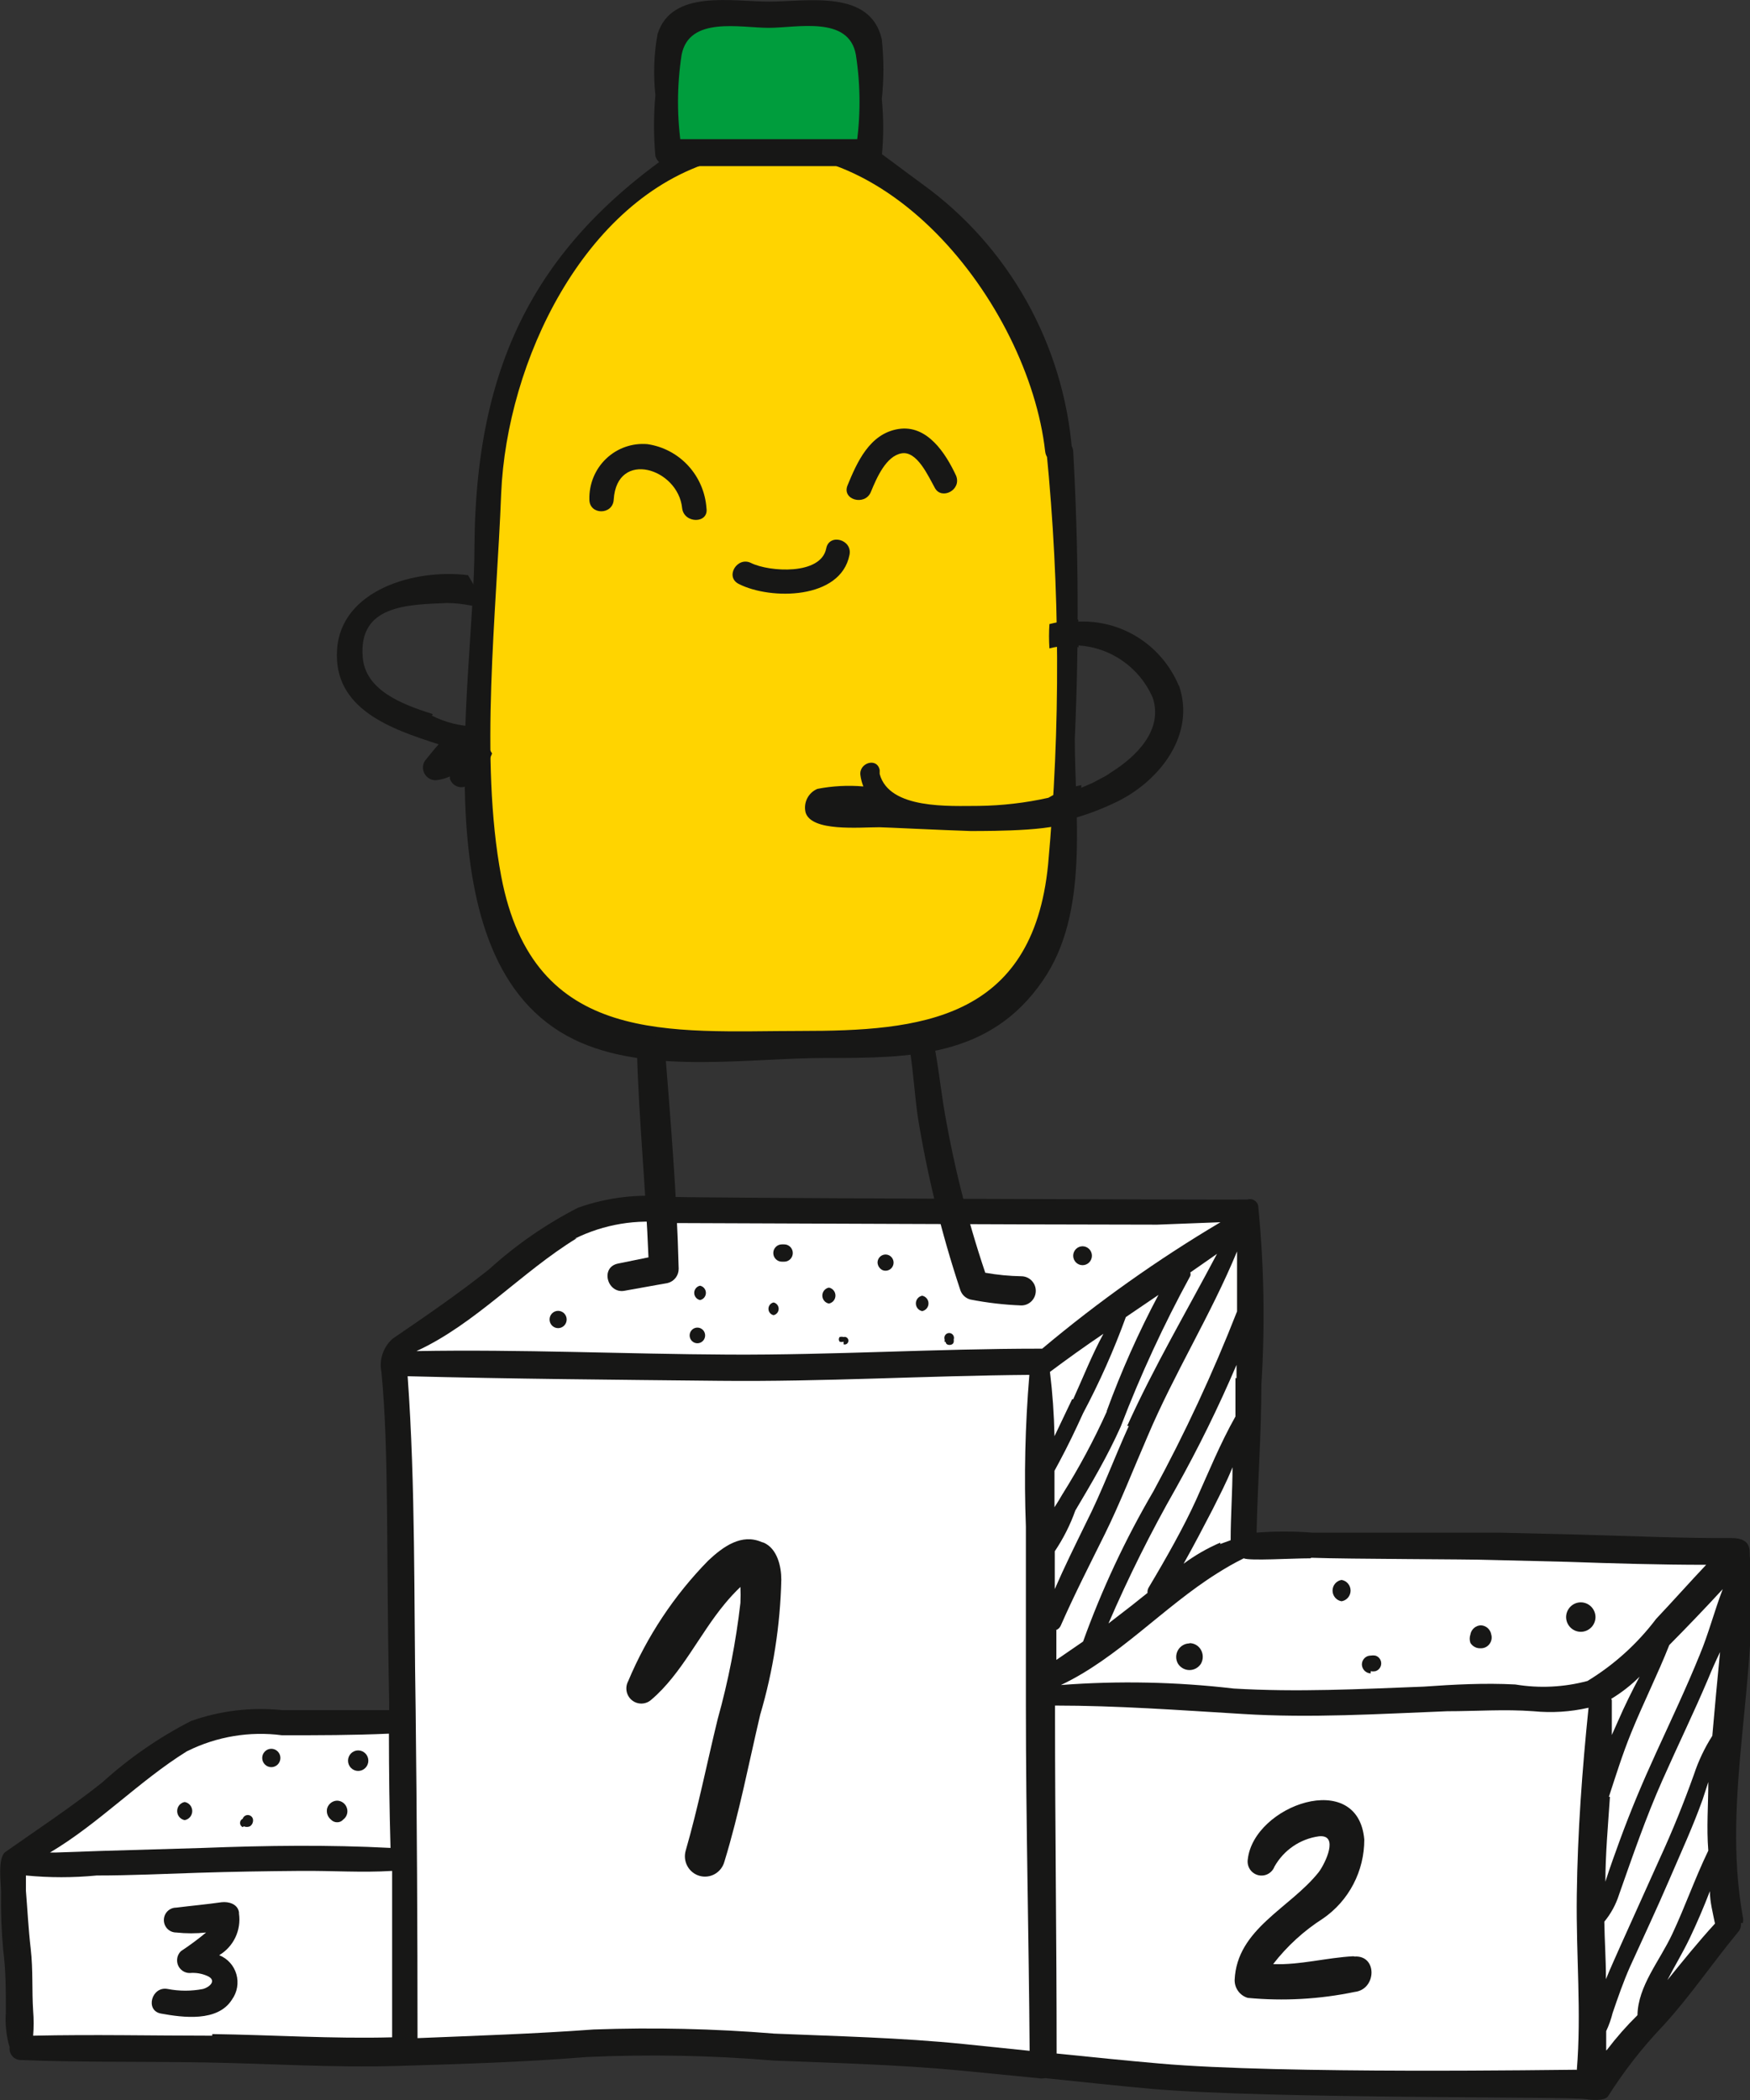
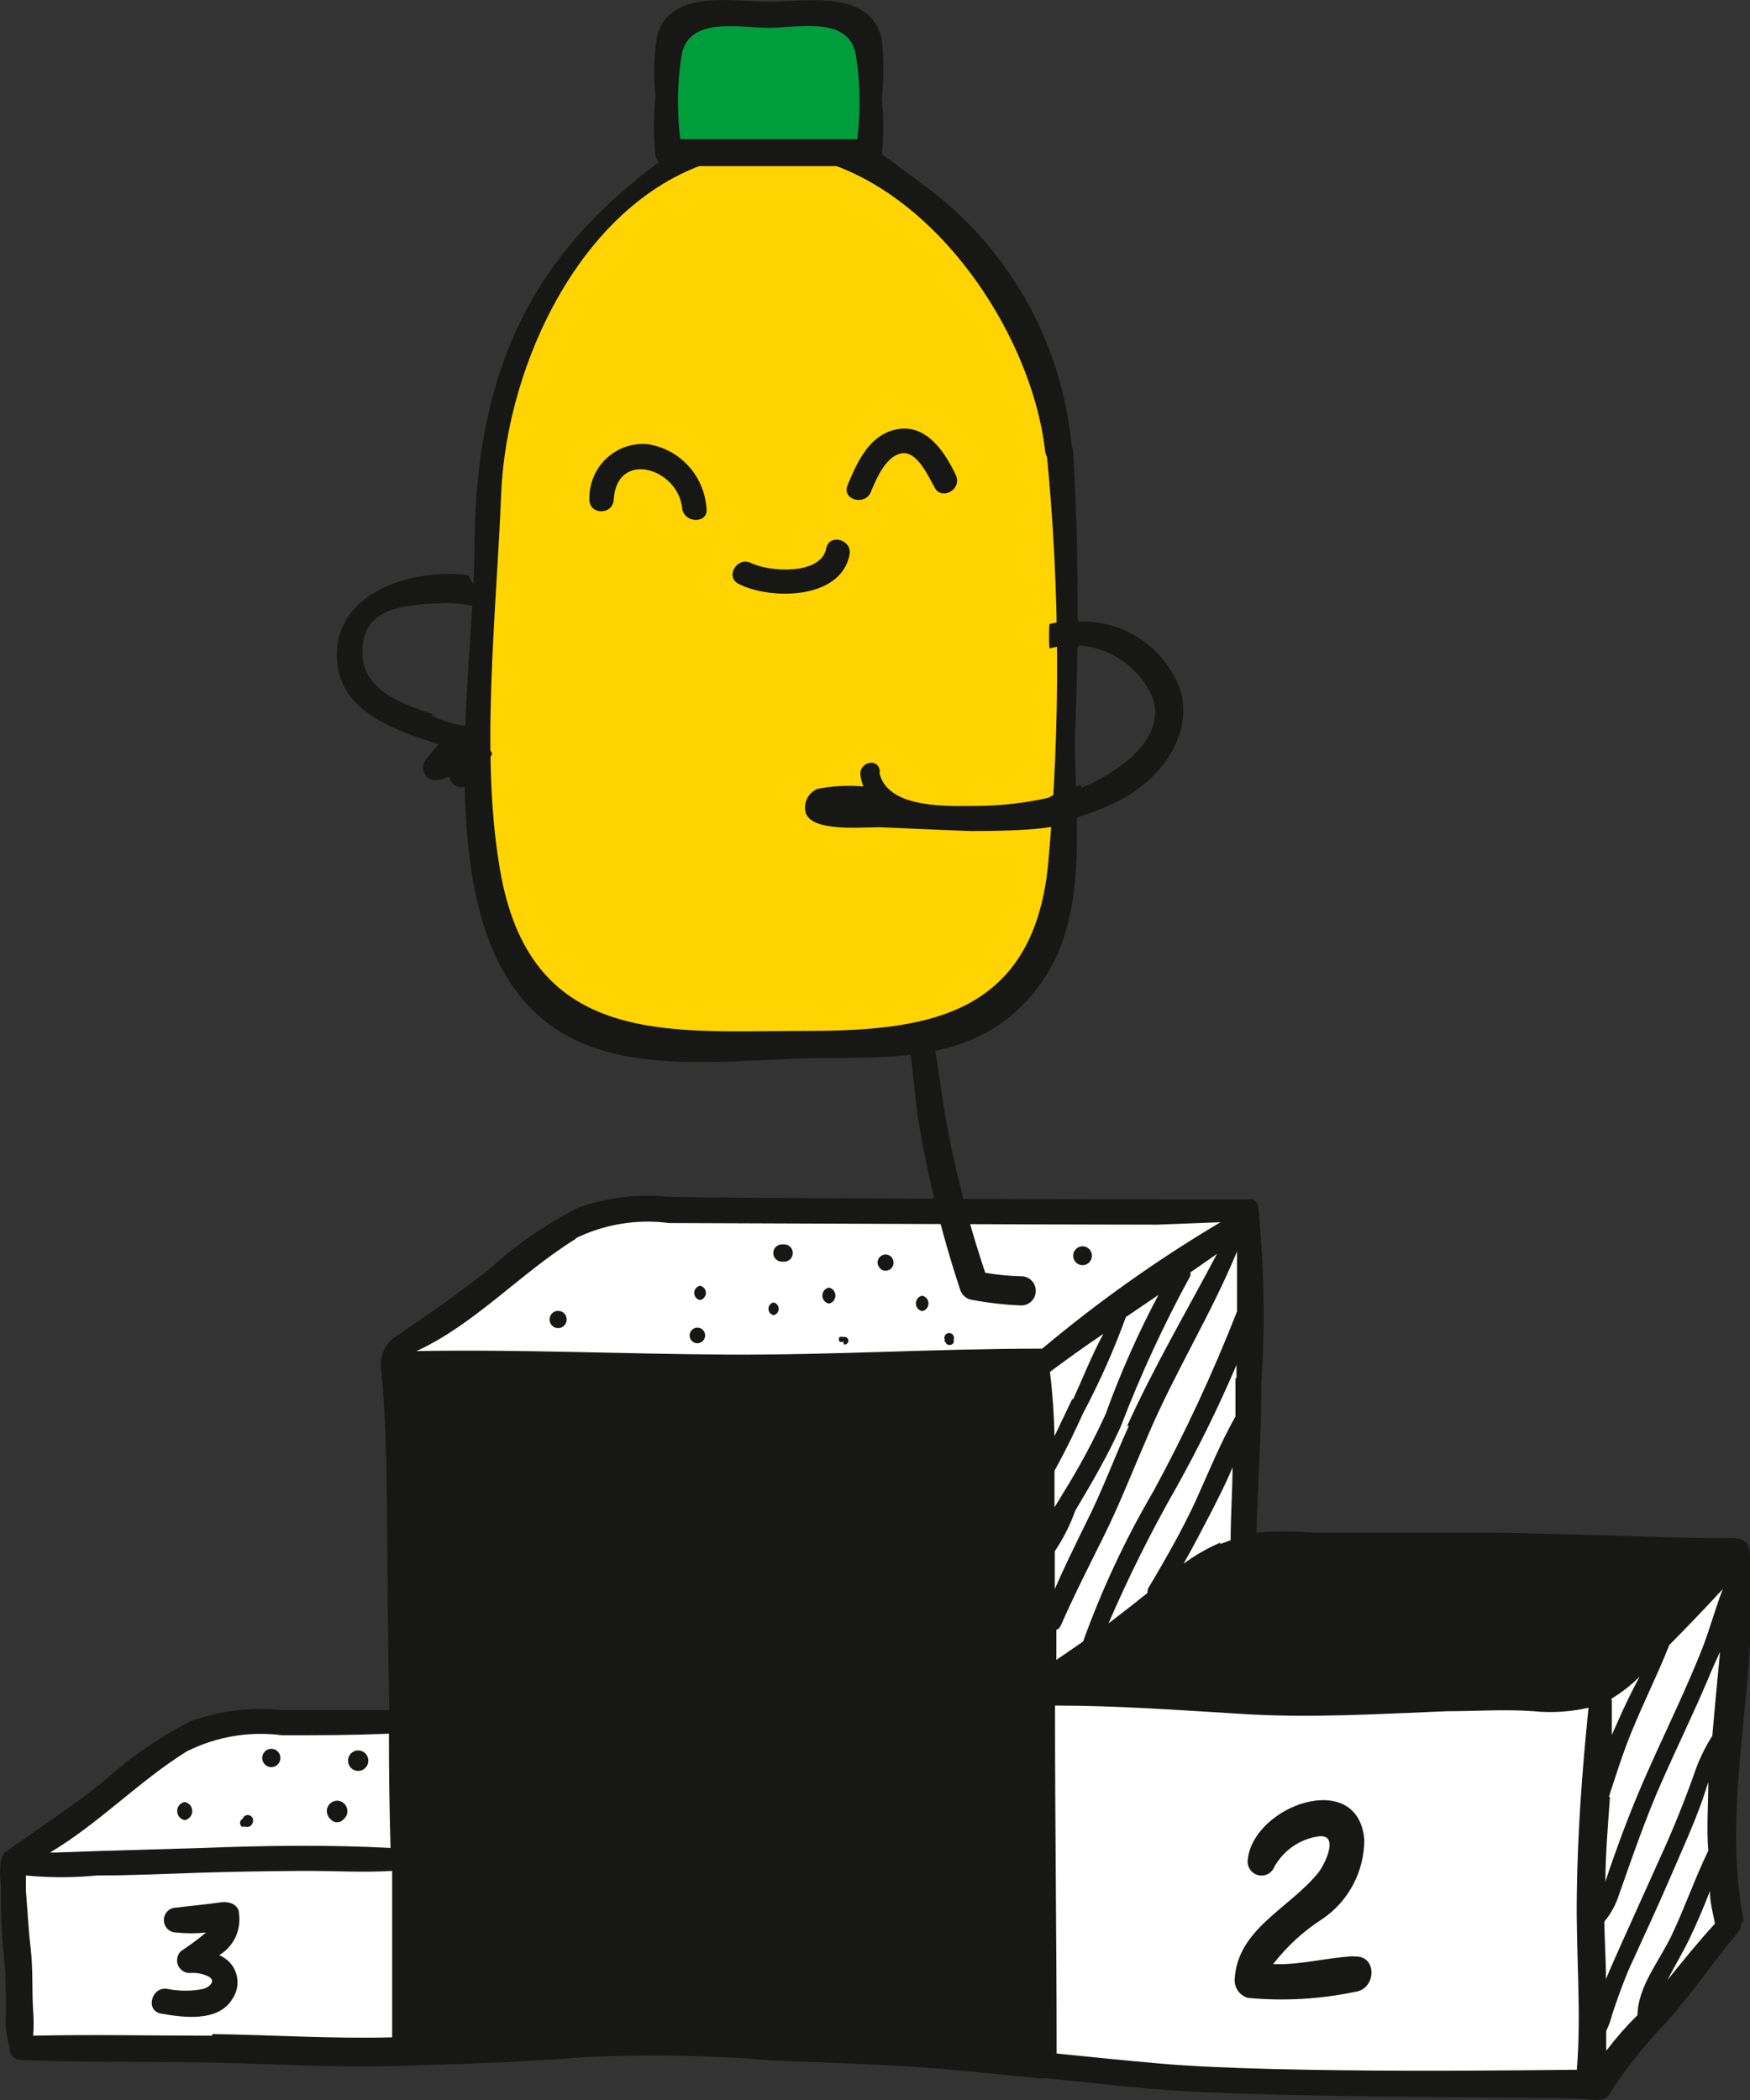
<svg xmlns="http://www.w3.org/2000/svg" width="175" height="210" viewBox="0 0 175 210" fill="none">
  <rect x="0" y="0" width="175" height="210" fill="#333333" stroke="none" />
  <g clip-path="url(#clip0_334:2940)">
    <path fill-rule="evenodd" clip-rule="evenodd" d="M105.877 45.118C105.73 43.299 105.453 41.493 105.048 39.715C103.536 32.708 99.778 26.402 94.356 21.775C91.691 19.575 88.659 17.874 85.402 16.75C84.916 15.81 84.362 14.907 83.745 14.049C82.912 13.235 81.914 12.612 80.82 12.225C79.727 11.838 78.563 11.695 77.409 11.806C76.251 11.728 75.089 11.904 74.004 12.324C72.92 12.744 71.938 13.397 71.128 14.238L70.38 15.427L69.551 16.588L68.107 17.102C64.219 18.629 60.721 21.02 57.87 24.099C53.973 28.343 51.213 33.523 49.851 39.147C49.05 42.488 48.7 45.923 48.809 49.359C48.794 49.638 48.794 49.918 48.809 50.197V88.02C48.816 92.417 50.547 96.632 53.623 99.742C56.7 102.851 60.87 104.601 65.221 104.608H89.545C93.891 104.594 98.054 102.841 101.125 99.732C104.195 96.624 105.923 92.413 105.93 88.02V46.685C105.959 46.157 105.904 45.628 105.77 45.118" fill="#FFD400" />
    <path d="M107.213 45.118C106.79 39.829 105.229 34.697 102.639 30.082C100.049 25.466 96.492 21.479 92.218 18.398C84.787 12.995 79.334 7.592 70.433 13.157C54.395 23.153 47.579 35.23 47.445 54.654C47.445 68.595 41.645 97.206 58.137 104.284C65.354 107.391 75.004 105.797 82.595 105.797C90.908 105.797 98.98 105.797 104.273 98.07C108.95 91.316 107.48 81.644 107.48 73.891C107.908 64.303 107.855 54.7 107.32 45.118C107.133 43.416 104.46 43.389 104.647 45.118C106.01 58.868 106.064 72.719 104.807 86.48C103.257 102.096 91.897 103.095 80.082 103.095C67.145 103.095 53.352 104.716 50.118 87.615C47.926 75.998 49.664 61.193 50.118 49.332C50.679 36.202 58.351 19.938 71.502 16.075C88.048 11.266 102.856 30.448 104.513 45.118C104.7 46.82 107.373 46.847 107.186 45.118" fill="#171716" />
    <path fill-rule="evenodd" clip-rule="evenodd" d="M86.872 15.264C86.872 15.264 86.872 15.102 86.872 14.994V4.809C86.865 3.932 86.515 3.094 85.899 2.477C85.284 1.859 84.451 1.513 83.584 1.513H70.032C69.167 1.513 68.338 1.86 67.726 2.478C67.115 3.097 66.771 3.935 66.771 4.809V14.994C66.761 15.084 66.761 15.175 66.771 15.264H86.872Z" fill="#009D3D" />
    <path d="M88.181 15.616C88.369 13.72 88.369 11.811 88.181 9.915C88.395 7.931 88.395 5.929 88.181 3.945C87.059 -1.108 80.697 0.162 76.928 0.162C73.159 0.162 67.172 -1.081 65.755 3.404C65.39 5.418 65.318 7.475 65.541 9.51C65.354 11.541 65.354 13.585 65.541 15.616C65.63 15.899 65.804 16.148 66.038 16.327C66.273 16.506 66.557 16.607 66.851 16.615H86.872C87.226 16.615 87.566 16.473 87.817 16.22C88.067 15.966 88.208 15.623 88.208 15.264C88.208 14.906 88.067 14.563 87.817 14.309C87.566 14.056 87.226 13.914 86.872 13.914H66.878L68.161 14.886C67.68 11.771 67.68 8.6 68.161 5.485C68.909 1.594 74.015 2.783 76.875 2.783C79.735 2.783 84.894 1.54 85.589 5.485C86.07 8.6 86.07 11.771 85.589 14.886C85.241 16.588 87.834 17.318 88.262 15.616" fill="#171716" />
    <path d="M95.612 47.576C94.57 45.334 92.725 42.443 89.839 42.902C86.952 43.362 85.696 46.252 84.76 48.522C84.145 49.981 86.498 50.629 87.086 49.197C87.674 47.765 88.609 45.604 90.159 45.334C91.71 45.064 92.832 47.63 93.501 48.819C94.169 50.008 96.174 49.008 95.612 47.576Z" fill="#171716" />
    <path d="M70.647 50.818C70.534 49.229 69.887 47.727 68.812 46.562C67.737 45.397 66.3 44.64 64.74 44.415C63.989 44.35 63.233 44.446 62.522 44.697C61.81 44.948 61.16 45.348 60.612 45.871C60.064 46.394 59.632 47.028 59.344 47.732C59.056 48.435 58.918 49.192 58.939 49.954C58.939 51.521 61.292 51.521 61.372 49.954C61.693 44.928 67.814 46.82 68.215 50.818C68.402 52.385 70.888 52.385 70.647 50.818Z" fill="#171716" />
    <path d="M82.622 54.844C82.087 57.545 76.928 57.194 75.111 56.303C73.721 55.6 72.438 57.707 73.908 58.41C77.062 60.004 84.065 59.977 84.948 55.492C85.268 53.952 82.916 53.304 82.622 54.844Z" fill="#171716" />
    <path d="M174.091 192.304C174.112 192.47 174.096 192.638 174.046 192.797C173.995 192.955 173.91 193.101 173.797 193.223C171.258 196.276 169.039 199.599 166.339 202.544C164.267 204.711 162.414 207.083 160.806 209.622C160.459 210.162 158.909 209.973 158.615 209.919C156.851 209.622 127.421 209.919 115.205 208.892C111.65 208.568 108.122 208.19 104.513 207.812C104.276 207.864 104.03 207.864 103.792 207.812L95.773 207.028C89.652 206.461 83.504 206.299 77.356 206.056C71.133 205.535 64.883 205.417 58.645 205.704C52.364 206.218 46.029 206.407 39.694 206.596C33.359 206.785 26.89 206.353 20.502 206.245C14.113 206.137 8.206 206.245 2.058 206.002C1.901 205.999 1.746 205.963 1.604 205.896C1.461 205.829 1.334 205.733 1.231 205.613C1.128 205.493 1.05 205.353 1.004 205.201C0.958 205.049 0.944 204.89 0.962 204.732C0.624 203.585 0.498 202.386 0.588 201.193C0.588 199.139 0.588 197.059 0.321 195.006C0.143 193.075 0.071 191.136 0.107 189.197C0.107 188.36 -0.267 185.793 0.535 185.199C3.796 182.902 7.083 180.741 10.211 178.256C12.897 175.816 15.89 173.744 19.112 172.096C22.035 171.063 25.147 170.694 28.227 171.015C31.782 171.015 35.337 171.015 38.919 171.015V170.232C38.598 154.643 38.919 145.295 38.144 137.217C38.021 136.609 38.06 135.978 38.257 135.389C38.454 134.801 38.803 134.275 39.266 133.867C42.554 131.625 45.788 129.41 48.916 126.924C51.602 124.484 54.594 122.413 57.817 120.764C60.74 119.733 63.851 119.364 66.931 119.684C70.727 119.819 120.792 119.981 124.561 119.954H124.721C124.832 119.917 124.949 119.903 125.065 119.913C125.181 119.923 125.293 119.957 125.396 120.012C125.499 120.068 125.589 120.144 125.661 120.236C125.734 120.328 125.787 120.435 125.817 120.548C126.405 126.5 126.512 132.491 126.138 138.46C126.138 143.404 125.764 148.321 125.657 153.265C127.507 153.117 129.366 153.117 131.217 153.265C135.012 153.265 147.736 153.265 149.928 153.265L157.679 153.454C162.838 153.589 167.997 153.833 173.156 153.806C175.16 153.806 174.947 155.048 174.973 155.535C176.016 167.584 172.113 179.606 174.278 191.656C174.333 191.868 174.333 192.092 174.278 192.304" fill="#171716" />
    <path d="M160.593 197.816C160.593 195.924 160.459 194.033 160.432 192.169C161.089 191.372 161.588 190.455 161.902 189.467C163.266 185.604 164.575 181.768 166.233 178.039C167.89 174.311 169.36 171.312 170.803 167.908C171.178 166.99 171.578 166.089 172.006 165.207C171.739 167.908 171.472 170.799 171.231 173.582C170.457 174.795 169.838 176.102 169.387 177.472C168.371 180.309 167.248 183.092 165.992 185.82L162.063 194.547C161.582 195.654 161.047 196.789 160.593 197.924" fill="white" />
    <path d="M161.127 169.881C162.157 169.26 163.108 168.516 163.961 167.665C163.186 169.124 162.464 170.583 161.796 172.123L161.181 173.501C161.181 172.339 161.181 171.177 161.181 170.016" fill="white" />
    <path d="M160.887 179.687C161.582 177.553 162.25 175.419 163.105 173.311C164.308 170.34 165.778 167.422 166.928 164.504C168.719 162.694 170.509 160.83 172.274 158.912C171.445 161.073 170.857 163.369 169.975 165.477C168.638 168.773 167.115 171.988 165.645 175.203C164.174 178.418 163.105 180.984 162.009 183.956C161.501 185.361 161.02 186.658 160.539 188.171C160.539 185.469 160.806 182.497 160.994 179.687" fill="white" />
    <path d="M171.498 192.358C169.841 194.168 168.291 196.087 166.74 198.005C167.462 196.6 168.264 195.303 168.986 193.79C169.707 192.277 170.376 190.71 170.99 189.116C170.99 190.197 171.284 191.278 171.498 192.358Z" fill="white" />
-     <path d="M131.136 155.778C134.905 155.913 146.827 155.913 148.992 155.994L156.743 156.183C161.368 156.345 165.992 156.48 170.616 156.48C168.932 158.263 167.302 160.1 165.618 161.883C163.735 164.373 161.405 166.482 158.748 168.097C156.394 168.727 153.934 168.847 151.531 168.448C148.484 168.286 145.41 168.448 142.363 168.664C136.028 168.908 129.72 169.232 123.358 168.854C117.626 168.183 111.844 168.065 106.09 168.502C111.811 165.801 116.355 160.694 121.701 157.344C122.564 156.792 123.456 156.287 124.374 155.832C124.935 156.102 129.132 155.832 131.029 155.832" fill="white" />
    <path d="M123.545 137.812C123.545 139.082 123.545 140.351 123.545 141.648C122.022 144.35 120.872 147.187 119.643 149.915C118.413 152.644 116.595 155.859 114.885 158.723C114.779 158.891 114.731 159.091 114.751 159.29L113.228 160.506L110.849 162.343C112.843 157.717 115.092 153.207 117.584 148.835C119.825 144.832 121.85 140.711 123.652 136.488V137.812" fill="white" />
    <path d="M105.583 163.018C105.687 162.982 105.784 162.926 105.867 162.851C105.949 162.777 106.016 162.687 106.064 162.586C107.427 159.479 108.977 156.453 110.474 153.428C111.971 150.402 113.334 146.916 114.751 143.647C117.424 137.326 121.086 131.49 123.706 125.141C123.706 127.113 123.706 129.14 123.706 131.139C121.293 137.308 118.499 143.317 115.339 149.132C112.541 153.908 110.188 158.937 108.309 164.153L105.636 165.99C105.636 164.991 105.636 163.991 105.636 163.018" fill="white" />
    <path d="M112.88 142.593C111.41 145.835 110.207 149.131 108.576 152.346C107.507 154.535 106.438 156.696 105.476 158.911C105.476 157.669 105.476 156.399 105.476 155.129C106.329 153.862 107.021 152.492 107.534 151.05C109.138 148.348 110.741 145.646 112.078 142.647C114.056 137.478 116.378 132.451 119.028 127.599C119.066 127.485 119.066 127.362 119.028 127.248L121.701 125.384C118.68 131.111 115.392 136.677 112.719 142.593" fill="white" />
    <path d="M110.688 141.135C109.391 144.009 107.9 146.789 106.224 149.456C106.01 149.834 105.743 150.266 105.449 150.726C105.449 149.51 105.449 148.294 105.449 147.078L105.93 146.187C106.786 144.593 107.561 142.972 108.309 141.324C109.957 138.224 111.386 135.01 112.586 131.706L115.847 129.49C113.852 133.245 112.119 137.136 110.661 141.135" fill="white" />
    <path d="M107.213 139.919L105.449 143.62C105.406 141.47 105.254 139.324 104.995 137.19C106.732 135.893 108.496 134.623 110.341 133.381C109.191 135.488 108.283 137.811 107.32 139.919" fill="white" />
    <path d="M122.022 154.265C120.725 154.824 119.497 155.531 118.36 156.372C119.375 154.562 120.338 152.725 121.246 150.969C121.915 149.618 122.636 148.267 123.251 146.727C123.251 149.159 123.064 151.59 123.064 154.022L122.022 154.4" fill="white" />
    <path d="M57.469 123.871C60.394 122.424 63.676 121.879 66.905 122.304C70.219 122.304 104.674 122.466 115.713 122.466L122.048 122.223C115.776 125.942 109.814 130.171 104.22 134.867H103.952C93.581 134.867 83.237 135.515 72.892 135.461C62.548 135.407 52.043 134.921 41.645 135.11C47.526 132.408 52.123 127.221 57.683 123.817" fill="white" />
    <path d="M18.765 175.094C21.69 173.648 24.971 173.103 28.2 173.527C31.782 173.527 35.337 173.527 38.892 173.365C38.892 177.184 38.945 180.993 39.052 184.793C32.851 184.469 26.676 184.55 20.341 184.793L10.211 185.091L5.56 185.253H4.999C9.837 182.389 13.926 178.093 18.657 175.148" fill="white" />
    <path d="M21.224 203.57C15.263 203.57 9.275 203.435 3.314 203.57C3.382 202.743 3.382 201.911 3.314 201.084C3.181 199.031 3.315 196.978 3.074 194.898C2.833 192.817 2.753 191.034 2.593 189.089C2.593 188.603 2.593 188.062 2.593 187.549C4.948 187.778 7.32 187.778 9.676 187.549C13.044 187.549 16.439 187.387 19.807 187.279C23.175 187.171 26.596 187.117 29.991 187.09C33.385 187.063 36.139 187.279 39.213 187.09C39.213 192.655 39.213 198.194 39.213 203.732C33.225 203.894 27.211 203.489 21.224 203.408" fill="white" />
-     <path d="M77.356 203.354C71.372 202.868 65.366 202.733 59.367 202.949C53.486 203.381 47.632 203.57 41.752 203.813C41.752 192.899 41.69 181.975 41.565 171.042C41.378 159.911 41.565 148.726 40.763 137.623C51.161 137.893 61.559 137.974 71.957 138.082C82.354 138.19 92.592 137.569 102.936 137.488C102.513 142.537 102.397 147.607 102.589 152.671C102.589 158.705 102.589 164.729 102.589 170.745C102.589 182.2 102.883 193.655 102.963 205.083L96.414 204.408C90.053 203.759 83.638 203.624 77.249 203.354" fill="white" />
    <path d="M157.706 206.974C156.075 206.974 128.143 207.433 115.954 206.353C112.533 206.055 109.111 205.704 105.663 205.353C105.663 194.087 105.503 182.821 105.503 171.528V170.556C111.731 170.556 117.905 171.015 124.213 171.393C131.029 171.825 137.872 171.393 144.715 171.123C147.602 171.123 150.462 170.907 153.349 171.123C155.191 171.305 157.05 171.186 158.855 170.772C158.214 176.986 157.759 183.253 157.679 189.494C157.599 195.735 158.16 201.192 157.679 207.028" fill="white" />
    <path d="M160.62 205.056C160.62 204.408 160.62 203.732 160.62 203.111C160.892 202.53 161.107 201.924 161.261 201.301C161.796 199.734 162.33 198.194 162.998 196.681C164.308 193.79 165.671 190.899 166.901 188.035C168.131 185.172 169.307 182.632 170.269 179.931L170.83 178.201C170.83 180.498 170.643 182.767 170.83 185.064C169.52 187.765 168.505 190.683 167.222 193.412C165.939 196.14 163.8 198.599 163.747 201.517C162.66 202.586 161.651 203.732 160.726 204.948" fill="white" />
    <path d="M76.18 154.211C74.148 153.319 72.304 154.67 70.834 156.048C67.425 159.521 64.703 163.62 62.815 168.124C62.647 168.439 62.594 168.803 62.667 169.153C62.739 169.503 62.932 169.815 63.21 170.036C63.489 170.256 63.835 170.369 64.189 170.355C64.542 170.342 64.879 170.202 65.141 169.962C68.134 167.422 69.952 163.423 72.464 160.398C72.955 159.798 73.482 159.23 74.042 158.695C74.069 159.226 74.069 159.759 74.042 160.29C73.591 164.217 72.832 168.102 71.769 171.907C70.7 176.283 69.818 180.741 68.562 185.091C68.42 185.61 68.488 186.165 68.752 186.634C69.015 187.103 69.451 187.446 69.965 187.59C70.479 187.733 71.028 187.664 71.492 187.398C71.956 187.132 72.296 186.691 72.438 186.171C73.908 181.39 74.87 176.364 76.019 171.474C77.315 167.087 78.025 162.544 78.131 157.966C78.131 156.642 77.73 154.859 76.367 154.265" fill="#171716" />
    <path d="M135.333 195.627C132.66 195.762 129.987 196.519 127.314 196.411C128.708 194.609 130.399 193.064 132.312 191.845C133.583 190.968 134.622 189.792 135.339 188.417C136.057 187.042 136.431 185.51 136.429 183.956C135.814 176.824 125.363 180.525 124.775 185.955C124.727 186.297 124.805 186.644 124.994 186.931C125.184 187.218 125.471 187.424 125.801 187.511C126.131 187.598 126.482 187.559 126.785 187.402C127.089 187.244 127.325 186.979 127.448 186.658C127.907 185.843 128.547 185.146 129.317 184.621C130.086 184.096 130.965 183.758 131.885 183.632C133.943 183.416 132.526 186.333 131.885 187.198C129.025 190.818 123.679 192.871 123.465 198.005C123.461 198.406 123.586 198.797 123.823 199.119C124.059 199.441 124.394 199.676 124.775 199.788C128.348 200.125 131.951 199.925 135.466 199.193C137.658 198.95 137.765 195.519 135.466 195.654" fill="#171716" />
    <path d="M23.897 191.224C23.763 190.386 22.854 190.143 22.159 190.224C20.636 190.44 19.139 190.575 17.615 190.764C17.289 190.764 16.976 190.895 16.746 191.128C16.515 191.361 16.386 191.677 16.386 192.007C16.386 192.337 16.515 192.653 16.746 192.886C16.976 193.119 17.289 193.25 17.615 193.25C18.61 193.358 19.614 193.358 20.609 193.25C19.807 193.918 18.968 194.541 18.096 195.114C17.914 195.29 17.788 195.517 17.735 195.767C17.682 196.016 17.705 196.275 17.8 196.512C17.895 196.748 18.058 196.949 18.269 197.09C18.479 197.231 18.726 197.305 18.978 197.302C19.582 197.249 20.189 197.351 20.742 197.599C21.705 198.032 20.983 198.707 20.315 198.896C19.141 199.126 17.934 199.126 16.76 198.896C15.156 198.599 14.488 201.058 16.091 201.355C18.31 201.76 21.785 202.219 23.202 199.95C23.461 199.589 23.634 199.173 23.71 198.734C23.785 198.295 23.76 197.844 23.636 197.416C23.512 196.988 23.293 196.595 22.995 196.266C22.698 195.937 22.329 195.682 21.919 195.519C22.62 195.103 23.183 194.485 23.536 193.744C23.888 193.003 24.014 192.172 23.897 191.359" fill="#171716" />
    <path d="M118.948 164.342C118.714 164.343 118.484 164.407 118.282 164.526C118.08 164.645 117.912 164.816 117.796 165.021C117.68 165.226 117.619 165.458 117.619 165.695C117.619 165.931 117.681 166.164 117.798 166.368C117.921 166.564 118.091 166.724 118.292 166.836C118.493 166.947 118.718 167.005 118.948 167.005C119.177 167.005 119.402 166.947 119.603 166.836C119.804 166.724 119.974 166.564 120.097 166.368C120.214 166.158 120.276 165.921 120.276 165.679C120.276 165.438 120.214 165.201 120.097 164.99C119.982 164.784 119.815 164.613 119.613 164.494C119.411 164.376 119.181 164.314 118.948 164.315" fill="#171716" />
    <path d="M134.157 160.127C134.408 160.087 134.637 159.957 134.802 159.761C134.967 159.566 135.058 159.317 135.058 159.06C135.058 158.803 134.967 158.554 134.802 158.359C134.637 158.163 134.408 158.033 134.157 157.993C133.906 158.033 133.677 158.163 133.512 158.359C133.347 158.554 133.256 158.803 133.256 159.06C133.256 159.317 133.347 159.566 133.512 159.761C133.677 159.957 133.906 160.087 134.157 160.127Z" fill="#171716" />
    <path d="M148.083 164.828C148.25 164.83 148.415 164.793 148.565 164.72C148.715 164.646 148.846 164.538 148.947 164.404C149.048 164.27 149.117 164.114 149.148 163.949C149.179 163.783 149.171 163.612 149.125 163.45C149.082 163.199 148.955 162.971 148.766 162.804C148.576 162.637 148.335 162.54 148.083 162.532C147.831 162.54 147.59 162.637 147.4 162.804C147.21 162.971 147.083 163.199 147.04 163.45C146.947 163.721 146.947 164.017 147.04 164.288C147.139 164.45 147.276 164.584 147.44 164.679C147.603 164.773 147.788 164.825 147.976 164.828" fill="#171716" />
    <path d="M137.07 167.124C137.221 167.149 137.374 167.149 137.525 167.124C137.696 167.079 137.847 166.977 137.955 166.835C138.063 166.694 138.121 166.52 138.121 166.341C138.121 166.162 138.063 165.988 137.955 165.847C137.847 165.705 137.696 165.603 137.525 165.558C137.374 165.533 137.221 165.533 137.07 165.558C136.836 165.558 136.612 165.651 136.447 165.819C136.281 165.986 136.188 166.213 136.188 166.449C136.195 166.683 136.29 166.906 136.454 167.072C136.618 167.238 136.839 167.334 137.07 167.341" fill="#171716" />
    <path d="M158.08 163.18C158.465 163.18 158.835 163.027 159.11 162.755C159.385 162.482 159.543 162.111 159.55 161.721C159.55 161.327 159.395 160.949 159.12 160.671C158.844 160.392 158.47 160.235 158.08 160.235C157.69 160.235 157.316 160.392 157.041 160.671C156.765 160.949 156.61 161.327 156.61 161.721C156.617 162.111 156.775 162.482 157.05 162.755C157.325 163.027 157.695 163.18 158.08 163.18Z" fill="#171716" />
    <path d="M18.47 182.011C18.681 181.974 18.873 181.863 19.011 181.697C19.148 181.532 19.224 181.322 19.224 181.106C19.224 180.889 19.148 180.68 19.011 180.514C18.873 180.349 18.681 180.238 18.47 180.201C18.259 180.238 18.068 180.349 17.93 180.514C17.793 180.68 17.717 180.889 17.717 181.106C17.717 181.322 17.793 181.532 17.93 181.697C18.068 181.863 18.259 181.974 18.47 182.011Z" fill="#171716" />
    <path d="M27.131 176.716C27.372 176.716 27.603 176.619 27.774 176.447C27.944 176.274 28.04 176.041 28.04 175.797C28.04 175.553 27.944 175.32 27.774 175.148C27.603 174.975 27.372 174.878 27.131 174.878C26.89 174.878 26.659 174.975 26.488 175.148C26.318 175.32 26.222 175.553 26.222 175.797C26.222 176.041 26.318 176.274 26.488 176.447C26.659 176.619 26.89 176.716 27.131 176.716Z" fill="#171716" />
    <path d="M33.092 181.957C33.17 182.042 33.265 182.111 33.371 182.157C33.477 182.204 33.591 182.227 33.706 182.227C33.822 182.231 33.938 182.209 34.044 182.162C34.151 182.115 34.245 182.045 34.321 181.957C34.493 181.831 34.621 181.653 34.688 181.45C34.756 181.246 34.758 181.027 34.695 180.822C34.632 180.605 34.502 180.415 34.324 180.279C34.146 180.143 33.929 180.068 33.706 180.065C33.484 180.072 33.269 180.148 33.092 180.284C32.915 180.419 32.784 180.607 32.717 180.822C32.666 181.027 32.673 181.243 32.74 181.445C32.806 181.646 32.928 181.824 33.092 181.957Z" fill="#171716" />
    <path d="M24.377 182.632C24.475 182.673 24.579 182.694 24.685 182.694C24.79 182.694 24.895 182.673 24.992 182.632C25.113 182.552 25.206 182.437 25.258 182.301C25.311 182.166 25.321 182.017 25.286 181.876C25.251 181.767 25.183 181.673 25.092 181.607C25.001 181.54 24.891 181.504 24.778 181.504C24.666 181.504 24.556 181.54 24.465 181.607C24.374 181.673 24.306 181.767 24.271 181.876C24.191 181.912 24.123 181.971 24.075 182.045C24.028 182.119 24.003 182.206 24.003 182.294C24.003 182.383 24.028 182.469 24.075 182.544C24.123 182.618 24.191 182.677 24.271 182.713" fill="#171716" />
    <path d="M35.818 177.094C36.087 177.094 36.346 176.986 36.536 176.793C36.727 176.601 36.834 176.34 36.834 176.067C36.834 175.795 36.727 175.534 36.536 175.341C36.346 175.149 36.087 175.041 35.818 175.041C35.549 175.041 35.29 175.149 35.1 175.341C34.909 175.534 34.802 175.795 34.802 176.067C34.802 176.34 34.909 176.601 35.1 176.793C35.29 176.986 35.549 177.094 35.818 177.094Z" fill="#171716" />
    <path d="M55.812 132.814C56.039 132.814 56.256 132.723 56.417 132.561C56.577 132.398 56.667 132.179 56.667 131.949C56.667 131.72 56.577 131.5 56.417 131.338C56.256 131.176 56.039 131.085 55.812 131.085C55.585 131.085 55.367 131.176 55.207 131.338C55.047 131.5 54.956 131.72 54.956 131.949C54.956 132.179 55.047 132.398 55.207 132.561C55.367 132.723 55.585 132.814 55.812 132.814Z" fill="#171716" />
    <path d="M78.185 126.168H78.425C78.652 126.168 78.87 126.076 79.03 125.914C79.19 125.752 79.28 125.532 79.28 125.303C79.28 125.074 79.19 124.854 79.03 124.692C78.87 124.53 78.652 124.438 78.425 124.438H78.185C77.958 124.438 77.74 124.53 77.58 124.692C77.419 124.854 77.329 125.074 77.329 125.303C77.329 125.532 77.419 125.752 77.58 125.914C77.74 126.076 77.958 126.168 78.185 126.168Z" fill="#171716" />
    <path d="M69.738 134.327C69.944 134.327 70.141 134.244 70.286 134.097C70.432 133.95 70.513 133.751 70.513 133.543C70.513 133.335 70.432 133.136 70.286 132.989C70.141 132.842 69.944 132.76 69.738 132.76C69.533 132.76 69.335 132.842 69.19 132.989C69.045 133.136 68.963 133.335 68.963 133.543C68.963 133.751 69.045 133.95 69.19 134.097C69.335 134.244 69.533 134.327 69.738 134.327Z" fill="#171716" />
    <path d="M84.359 134.434C84.414 134.451 84.472 134.454 84.529 134.445C84.585 134.435 84.639 134.412 84.686 134.379C84.732 134.345 84.77 134.3 84.797 134.249C84.824 134.198 84.839 134.141 84.841 134.083C84.843 134.023 84.831 133.963 84.806 133.908C84.781 133.854 84.743 133.806 84.696 133.769C84.649 133.732 84.594 133.706 84.536 133.695C84.477 133.684 84.416 133.687 84.359 133.705C84.228 133.666 84.089 133.666 83.958 133.705C83.909 133.771 83.882 133.851 83.882 133.934C83.882 134.017 83.909 134.098 83.958 134.164C84.088 134.214 84.23 134.214 84.359 134.164" fill="#171716" />
    <path d="M88.235 127.005C88.393 127.075 88.569 127.091 88.736 127.052C88.904 127.013 89.055 126.92 89.166 126.788C89.278 126.655 89.344 126.49 89.356 126.316C89.367 126.143 89.323 125.97 89.23 125.824C89.137 125.678 89 125.565 88.839 125.504C88.678 125.443 88.502 125.435 88.336 125.483C88.171 125.53 88.025 125.63 87.92 125.768C87.815 125.906 87.757 126.075 87.754 126.249C87.761 126.406 87.809 126.56 87.893 126.693C87.978 126.825 88.096 126.933 88.235 127.005Z" fill="#171716" />
    <path d="M94.57 134.191C94.57 134.597 95.319 134.597 95.372 134.191C95.385 134.111 95.385 134.029 95.372 133.948C95.397 133.875 95.405 133.797 95.394 133.72C95.383 133.643 95.354 133.57 95.31 133.507C95.265 133.443 95.207 133.392 95.138 133.356C95.07 133.321 94.995 133.302 94.918 133.302C94.841 133.302 94.765 133.321 94.697 133.356C94.629 133.392 94.57 133.443 94.525 133.507C94.481 133.57 94.452 133.643 94.441 133.72C94.43 133.797 94.438 133.875 94.463 133.948C94.463 133.948 94.463 134.11 94.463 134.191" fill="#171716" />
    <path d="M82.889 130.355C83.073 130.321 83.24 130.222 83.36 130.077C83.48 129.931 83.545 129.748 83.545 129.558C83.545 129.369 83.48 129.185 83.36 129.04C83.24 128.894 83.073 128.796 82.889 128.761C82.705 128.796 82.538 128.894 82.418 129.04C82.299 129.185 82.233 129.369 82.233 129.558C82.233 129.748 82.299 129.931 82.418 130.077C82.538 130.222 82.705 130.321 82.889 130.355Z" fill="#171716" />
    <path d="M70.005 130.004C70.17 129.972 70.318 129.883 70.424 129.752C70.531 129.621 70.589 129.457 70.589 129.288C70.589 129.119 70.531 128.955 70.424 128.824C70.318 128.694 70.17 128.605 70.005 128.572C69.841 128.605 69.693 128.694 69.587 128.824C69.48 128.955 69.422 129.119 69.422 129.288C69.422 129.457 69.48 129.621 69.587 129.752C69.693 129.883 69.841 129.972 70.005 130.004Z" fill="#171716" />
    <path d="M77.356 131.517C77.501 131.486 77.63 131.407 77.723 131.291C77.817 131.176 77.867 131.031 77.867 130.882C77.867 130.733 77.817 130.588 77.723 130.473C77.63 130.357 77.501 130.277 77.356 130.247C77.212 130.277 77.082 130.357 76.989 130.473C76.896 130.588 76.845 130.733 76.845 130.882C76.845 131.031 76.896 131.176 76.989 131.291C77.082 131.407 77.212 131.486 77.356 131.517Z" fill="#171716" />
    <path d="M92.218 131.111C92.395 131.078 92.556 130.982 92.671 130.842C92.787 130.701 92.85 130.524 92.85 130.341C92.85 130.159 92.787 129.982 92.671 129.841C92.556 129.701 92.395 129.605 92.218 129.572C92.04 129.605 91.88 129.701 91.764 129.841C91.649 129.982 91.586 130.159 91.586 130.341C91.586 130.524 91.649 130.701 91.764 130.842C91.88 130.982 92.04 131.078 92.218 131.111Z" fill="#171716" />
    <path d="M108.256 126.519C108.504 126.519 108.742 126.419 108.917 126.242C109.093 126.064 109.191 125.824 109.191 125.573C109.191 125.322 109.093 125.082 108.917 124.904C108.742 124.727 108.504 124.627 108.256 124.627C108.007 124.627 107.769 124.727 107.594 124.904C107.419 125.082 107.32 125.322 107.32 125.573C107.32 125.824 107.419 126.064 107.594 126.242C107.769 126.419 108.007 126.519 108.256 126.519Z" fill="#171716" />
    <path d="M102.135 127.626C100.925 127.604 99.718 127.487 98.526 127.275C96.677 121.78 95.273 116.142 94.329 110.417C93.982 108.12 93.715 105.824 93.234 103.555C93.046 102.717 90.828 103.933 91.015 105.175C91.336 107.31 91.469 109.444 91.763 111.578C92.712 117.476 94.133 123.285 96.013 128.95C96.083 129.191 96.214 129.41 96.391 129.585C96.57 129.76 96.789 129.886 97.029 129.95C98.713 130.281 100.42 130.48 102.135 130.544C102.517 130.544 102.885 130.39 103.155 130.117C103.426 129.843 103.578 129.472 103.578 129.085C103.578 128.698 103.426 128.327 103.155 128.054C102.885 127.78 102.517 127.626 102.135 127.626Z" fill="#171716" />
-     <path d="M63.697 105.122C63.884 111.984 64.579 118.873 64.847 125.736L61.799 126.357C59.955 126.735 60.757 129.491 62.548 129.059L66.771 128.302C67.087 128.223 67.367 128.039 67.566 127.779C67.764 127.519 67.871 127.199 67.867 126.87C67.68 119.333 67.038 111.822 66.45 104.338C66.303 104.053 66.066 103.826 65.775 103.694C65.485 103.562 65.159 103.533 64.85 103.611C64.542 103.689 64.268 103.87 64.073 104.124C63.879 104.379 63.774 104.692 63.777 105.014" fill="#171716" />
    <path d="M117.878 68.568C117.051 66.591 115.644 64.918 113.847 63.773C112.05 62.628 109.95 62.067 107.828 62.165V62.003C107.828 61.706 104.941 62.408 104.941 62.408C104.888 63.218 104.888 64.03 104.941 64.84C105.509 64.691 106.092 64.609 106.679 64.597C107.074 64.6 107.468 64.645 107.855 64.732C107.855 64.732 107.855 64.597 107.855 64.543C109.439 64.643 110.967 65.18 112.272 66.094C113.577 67.008 114.609 68.265 115.259 69.73C116.355 72.945 113.709 75.619 111.062 77.267C110.877 77.409 110.68 77.535 110.474 77.645L109.191 78.321L108.122 78.78C108.137 78.691 108.137 78.6 108.122 78.51C106.966 78.751 105.855 79.18 104.834 79.78C102.551 80.289 100.222 80.561 97.885 80.59C94.998 80.59 88.93 80.969 87.968 77.403C87.968 77.403 87.968 77.132 87.968 76.997C87.701 75.7 85.856 76.295 86.043 77.537C86.097 77.917 86.195 78.289 86.337 78.645C84.801 78.512 83.254 78.594 81.74 78.888C81.293 79.075 80.928 79.418 80.712 79.855C80.496 80.292 80.443 80.793 80.564 81.266C81.178 83.184 85.91 82.725 87.941 82.725C88.396 82.725 94.41 83.022 97.056 83.103C99.248 83.103 106.572 83.103 107.08 81.914C108.738 81.46 110.349 80.844 111.891 80.077C116.034 77.97 119.562 73.431 117.905 68.568" fill="#171716" />
    <path d="M43.276 71.405C40.068 70.405 36.513 68.973 36.272 65.704C35.845 60.517 40.736 60.463 44.692 60.301C46.456 60.301 47.633 60.76 48.675 60.733L46.804 57.518C41.458 56.843 34.107 59.004 33.706 64.948C33.305 70.891 39.052 72.891 43.864 74.43C43.382 74.971 42.928 75.538 42.474 76.106C42.36 76.299 42.299 76.521 42.297 76.746C42.296 76.972 42.354 77.194 42.466 77.389C42.578 77.584 42.739 77.746 42.932 77.858C43.127 77.969 43.346 78.027 43.57 78.024C44.059 77.978 44.538 77.85 44.986 77.645V77.862C45.053 78.084 45.182 78.282 45.358 78.433C45.533 78.583 45.747 78.68 45.975 78.711C46.203 78.742 46.434 78.707 46.643 78.609C46.852 78.511 47.028 78.355 47.151 78.159L47.312 77.835C47.312 78.051 47.633 78.321 47.82 78.618L49.209 75.349C48.648 74.431 48.087 73.512 47.579 72.647C46.056 72.626 44.557 72.256 43.195 71.567" fill="#171716" />
  </g>
  <defs>
    <clipPath id="clip0_334:2940">
      <rect width="175" height="210" fill="white" />
    </clipPath>
  </defs>
</svg>